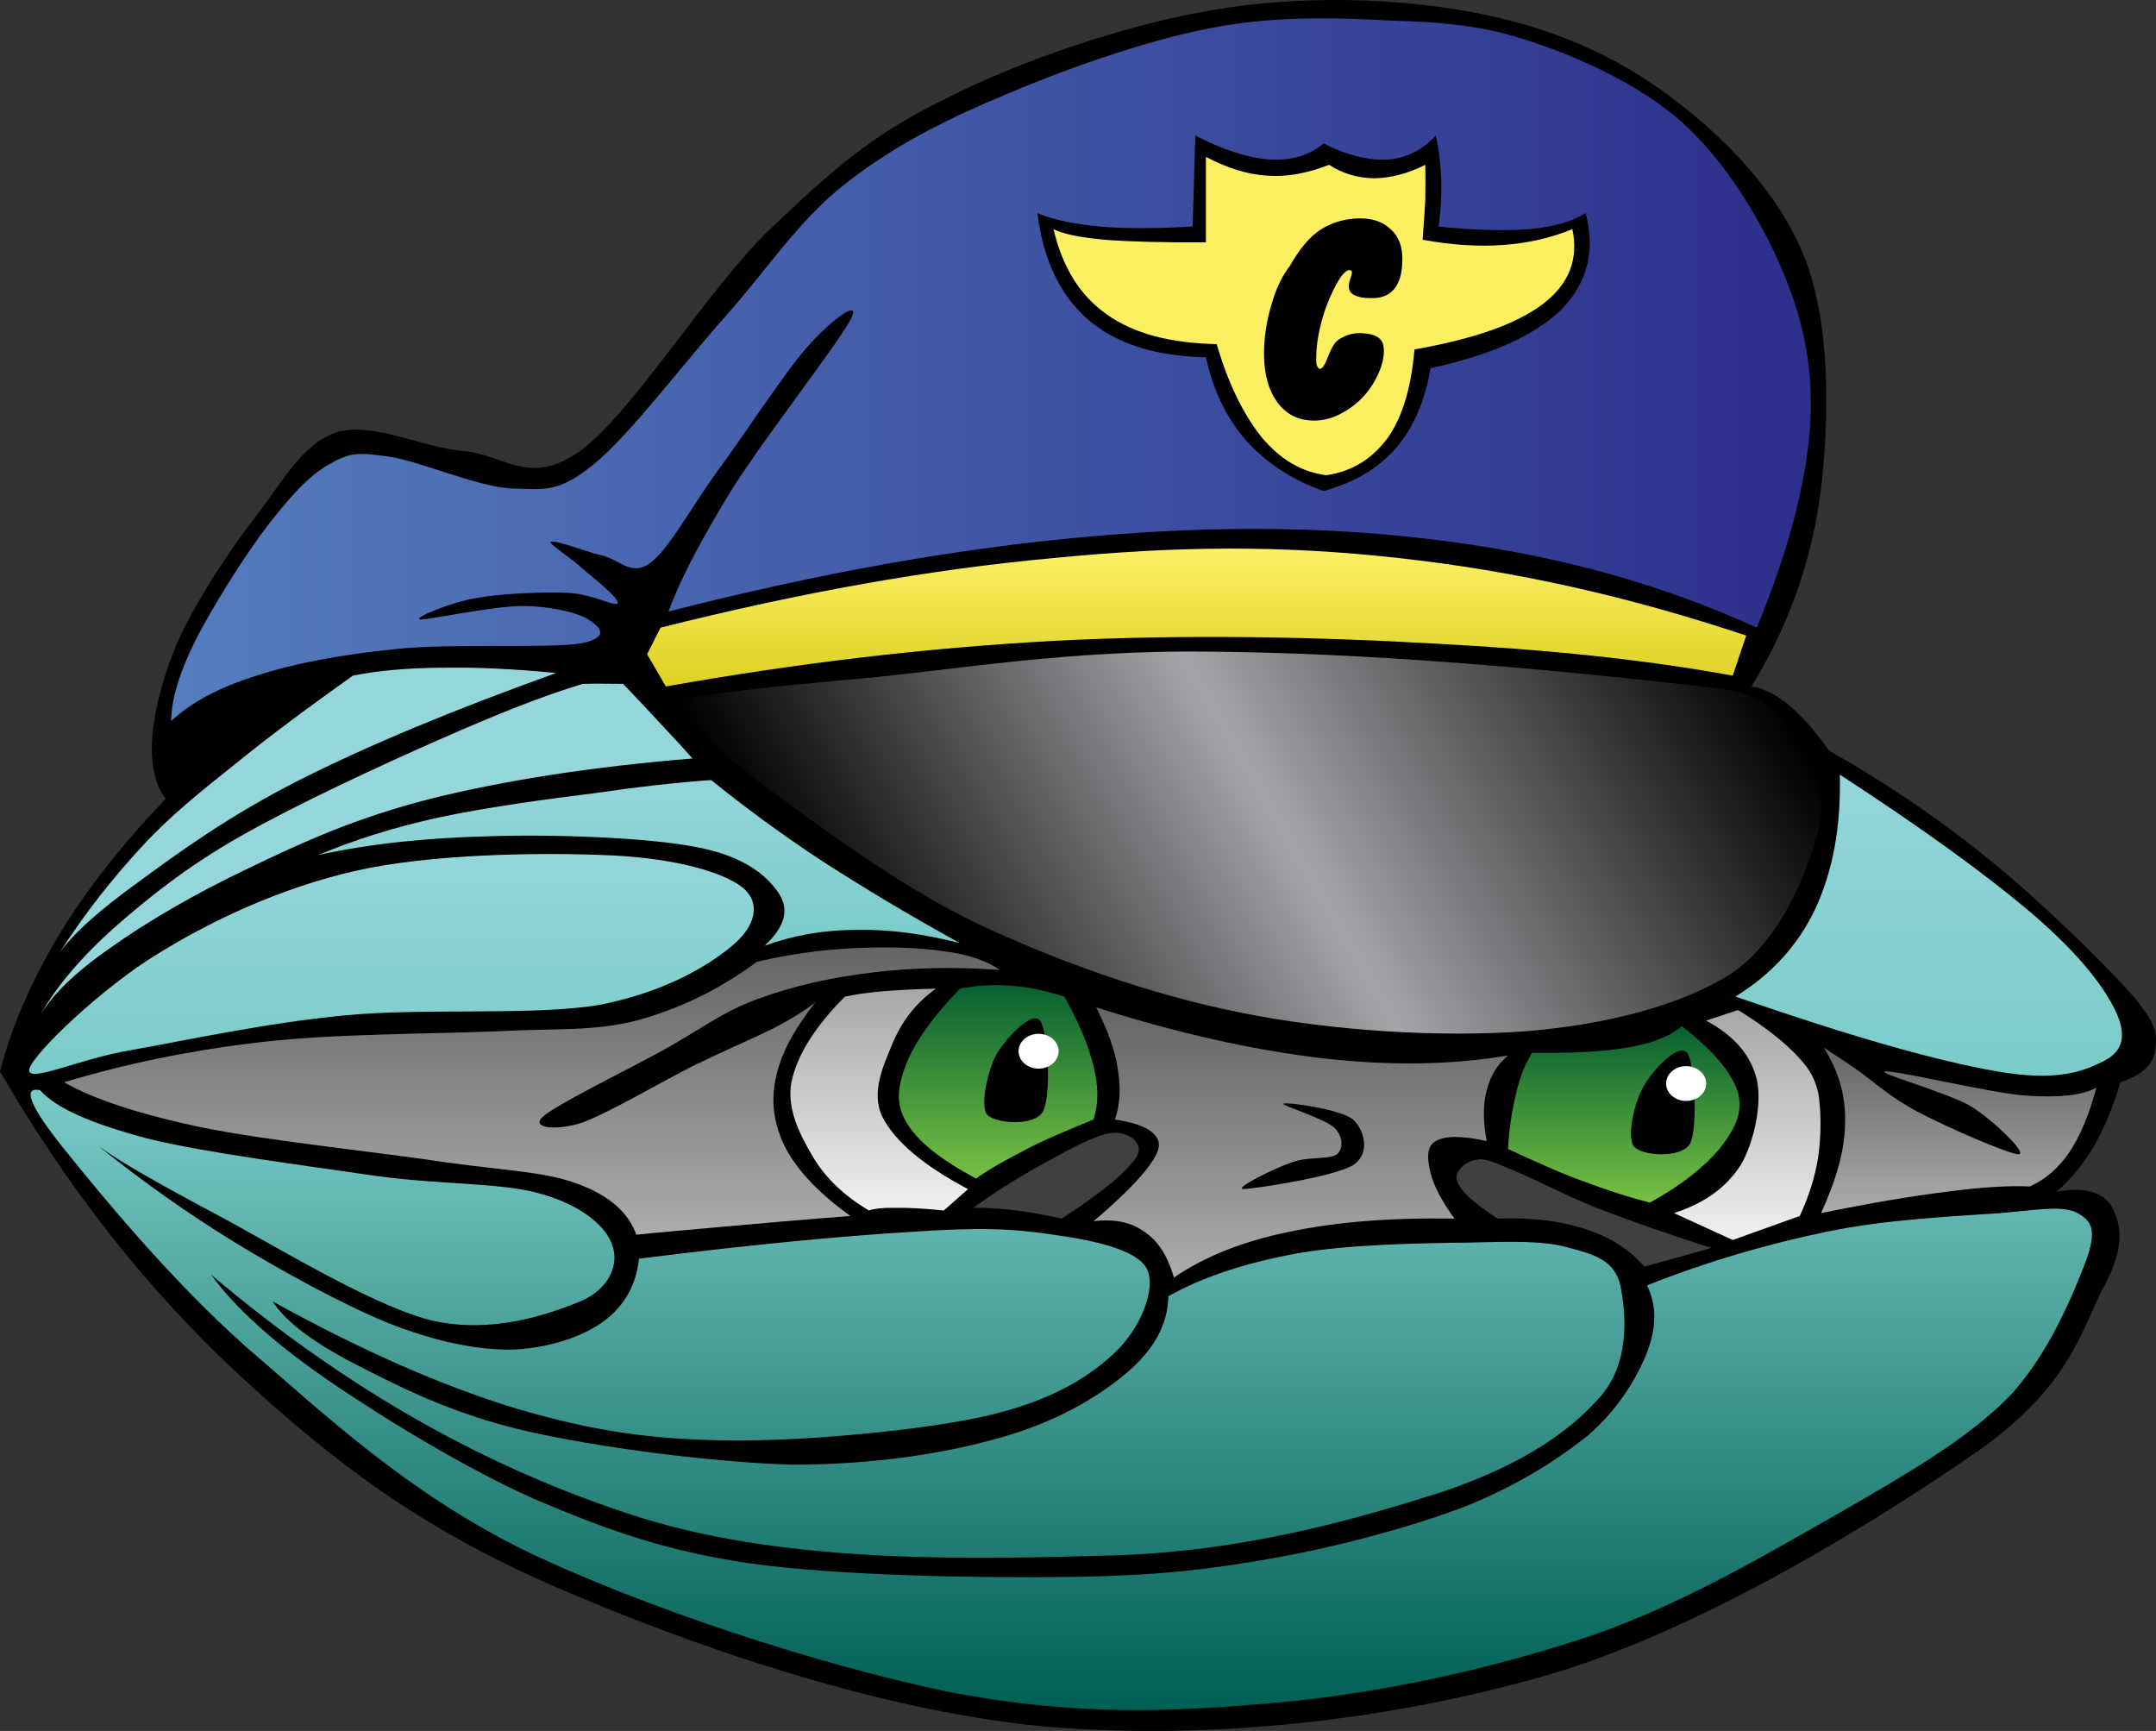
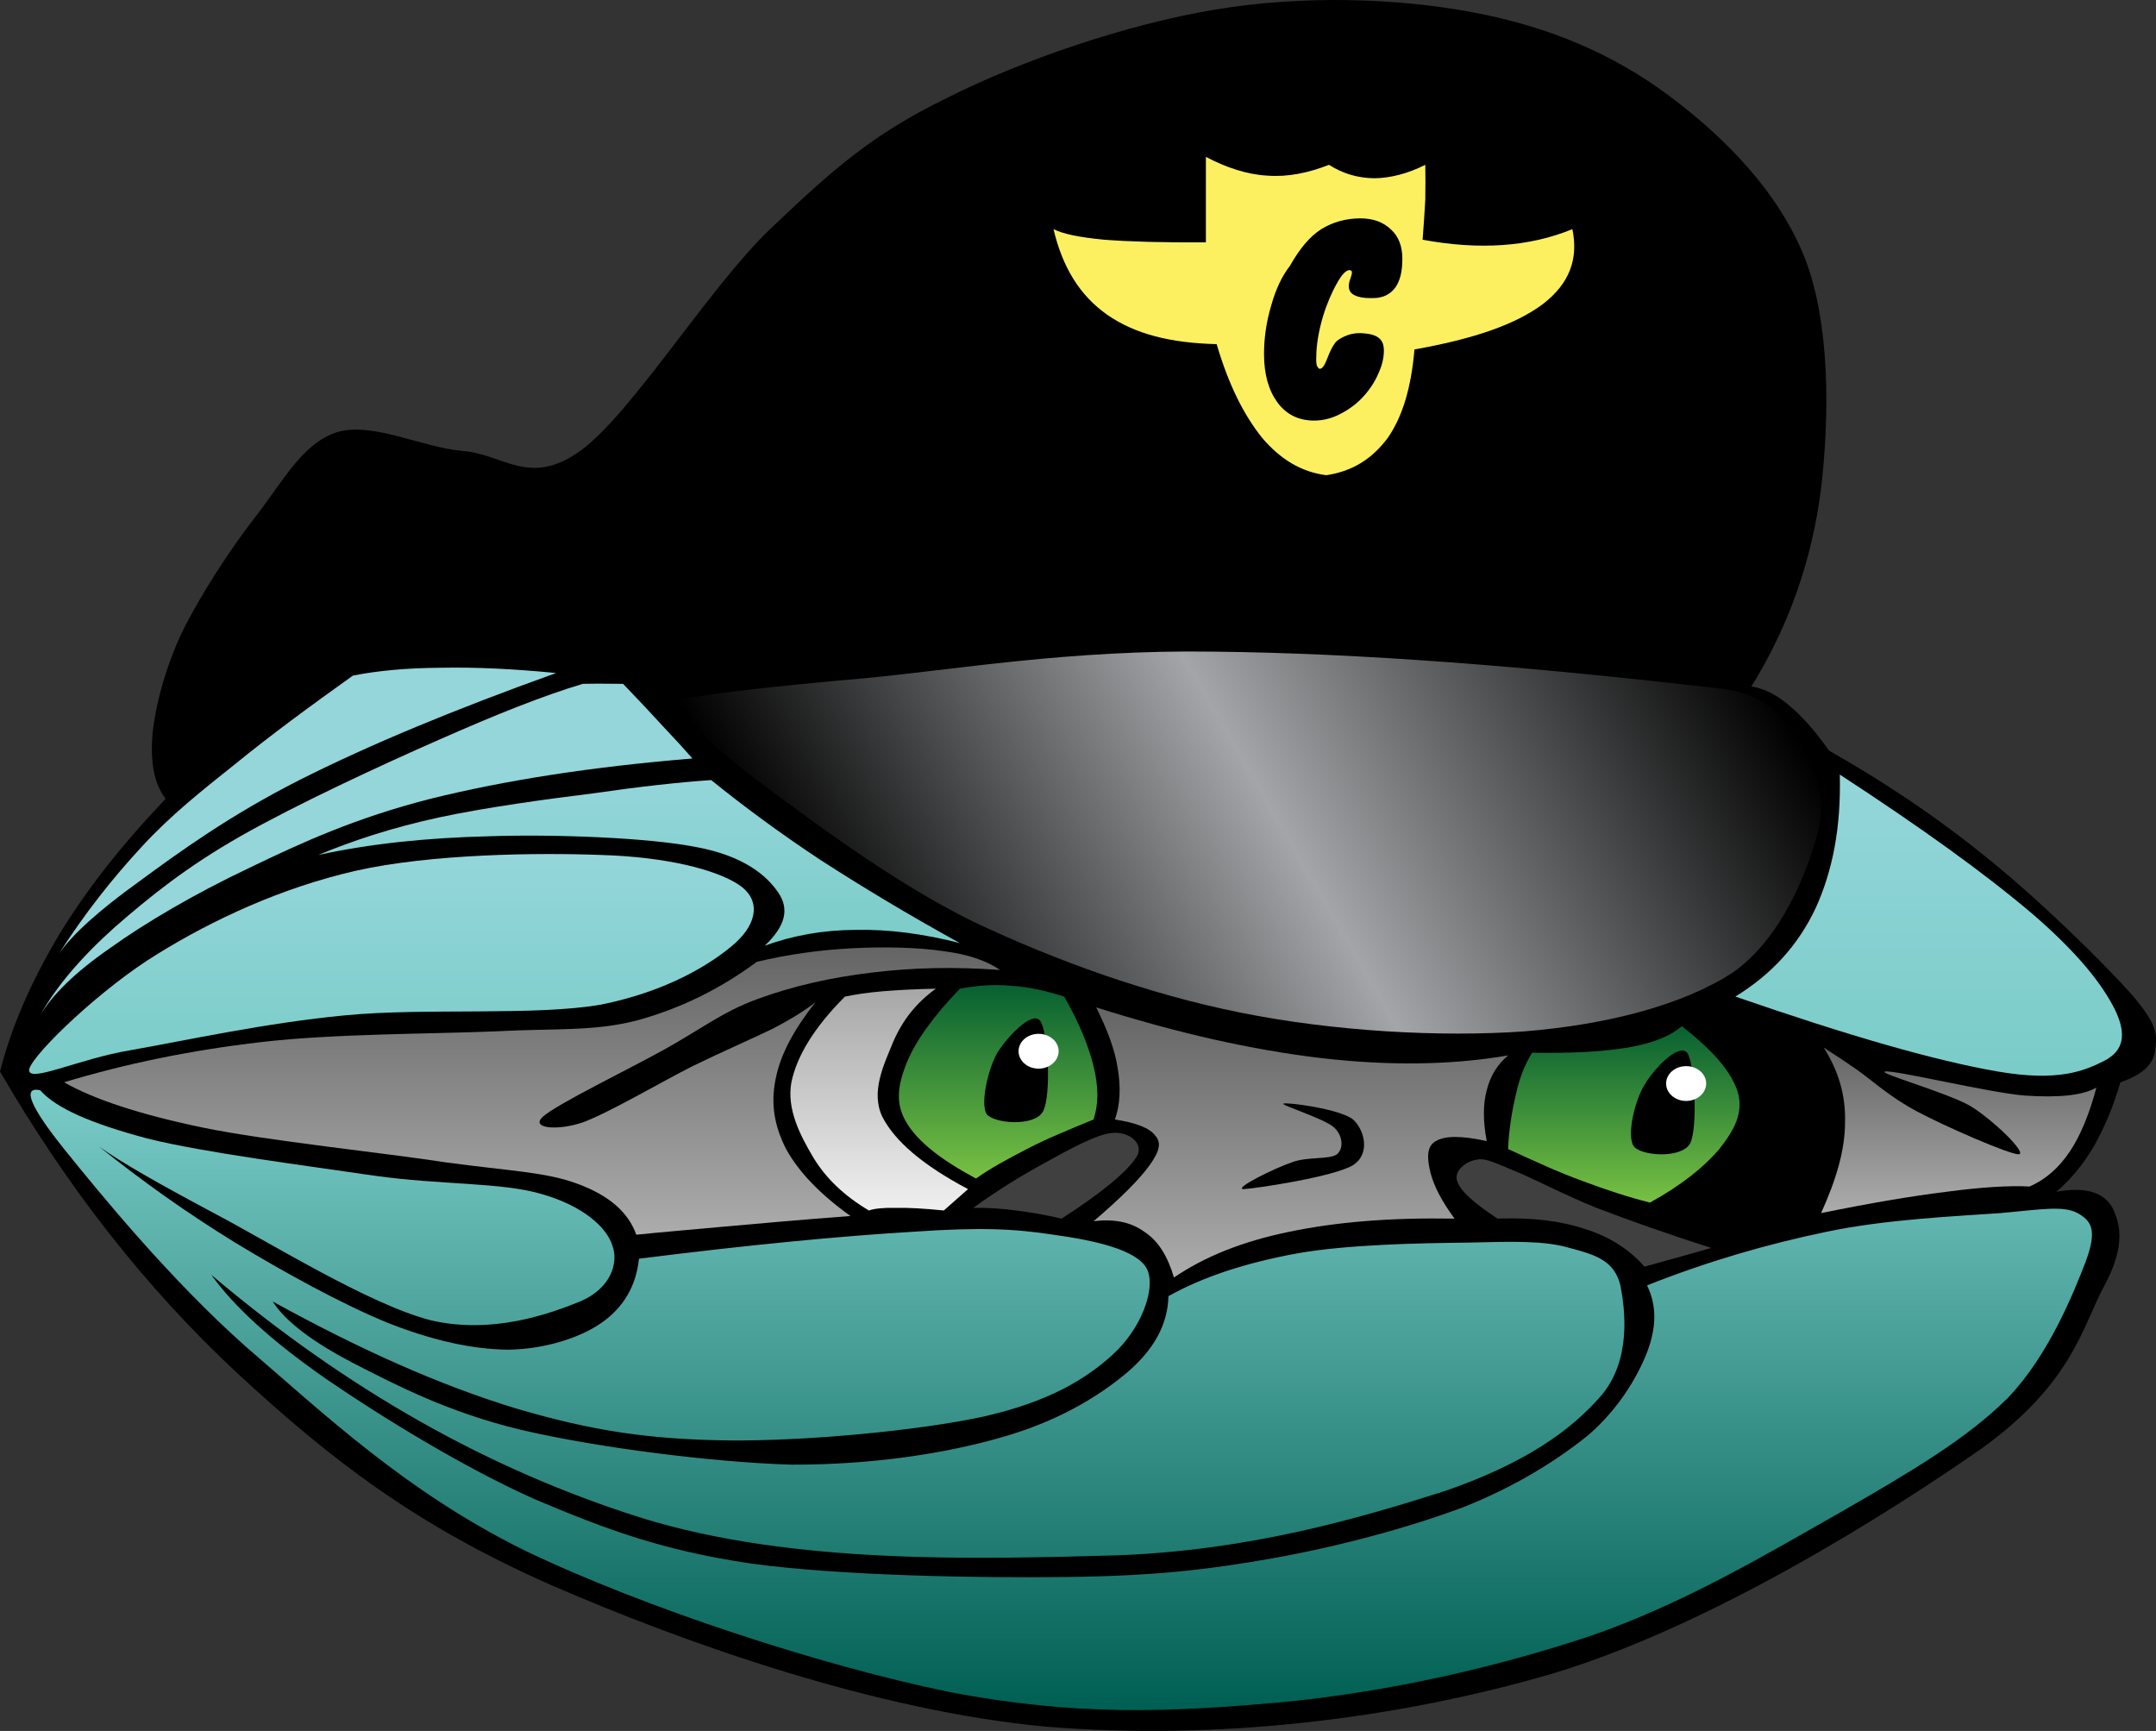
<svg xmlns="http://www.w3.org/2000/svg" version="1.0" viewBox="0 0 352.39 282.89" xml:space="preserve">
  <rect x="0" y="0" width="352.39" height="282.89" fill="#333333" stroke="none" />
  <path d="m27.072 130.55c-1.944-2.56-2.484-6.01-2.16-10.51 0.468-4.58 2.016-10.66 4.788-16.6 2.952-6.049 7.956-13.753 12.24-19.225 4.32-5.58 7.524-11.772 13.104-13.572 5.832-1.764 13.788 2.448 20.556 3.06 6.696 0.468 10.836 5.976 19.224 0 8.456-6.12 21.026-26.676 31.036-36.252 10.18-9.684 16.66-15.48 28.87-21.42 12.27-6.192 29.3-12.024 43.7-14.436 14.44-2.412 29.81-1.944 42.37 0.432 12.42 2.34 22.79 6.768 31.94 13.572 9.14 6.804 17.96 15.732 22.28 26.64 4.14 10.764 4 25.74 2.63 37.584-1.48 11.7-5.22 22.357-11.38 32.367 1.91 0.29 4 1.26 6.12 3.06 2.05 1.69 4.29 4.21 6.55 7.41 9 5.12 17.5 10.77 25.78 17.5 8.35 6.66 18.86 16.96 23.62 22.28 4.53 5.26 4.17 6.7 3.92 9.18-0.29 2.45-2.23 4.07-5.69 5.26-1.19 4.07-2.59 7.38-4.35 10.48-1.73 2.95-3.82 5.47-6.12 7.41 4.86-0.86 7.77 0.11 9.18 2.63 1.22 2.52 2.23 6.05-1.3 12.67-3.64 6.66-5.11 15.88-20.12 26.68-15.34 10.69-44.21 28.94-69.95 36.72-25.85 7.59-55.33 11.01-83.02 8.71-27.54-2.56-58.57-13.46-80.854-23.15-22.104-9.75-35.964-20.48-51.156-34.52-15.156-14.11-27.792-30.35-38.88-49.39 1.944-7.57 5.148-14.76 9.612-22.29 4.608-7.56 10.296-14.76 17.46-22.28z" fill-rule="evenodd" />
  <linearGradient id="n" x1="27.972" x2="295.98" y1="60.42" y2="60.42" gradientUnits="userSpaceOnUse">
    <stop stop-color="#547dbf" offset="0" />
    <stop stop-color="#2d2f8b" offset="1" />
  </linearGradient>
-   <path d="m27.972 117.84c0.036-3.46 1.296-7.78 3.924-13.1 2.772-5.441 8.1-13.973 11.808-18.797 3.744-4.824 6.768-8.172 10.044-10.044 3.384-1.908 4.644-2.016 9.612-1.296 5.004 0.648 14.58 4.932 20.124 5.22 5.616 0.18 7.812 0.72 13.536-3.924 5.9-4.788 14.62-16.416 21.42-24.048 6.88-7.704 11.81-15.444 19.22-21.42 7.46-5.94 15.45-10.224 25.35-14.4 10.11-4.392 23.79-9.288 34.52-11.376 10.77-2.124 20.77-1.764 29.74-1.296 8.78 0.288 15.15 0.756 23.15 3.492 8.02 2.664 17.53 6.984 24.48 13.104 6.87 6.192 12.49 15.228 16.16 23.616 3.53 8.208 5.36 15.876 4.82 25.776-0.68 9.864-3.6 20.844-8.75 33.233-15.22-6.953-31.46-11.525-49.82-14.009-18.54-2.52-37.76-2.808-59.44-0.864-21.49 1.908-43.99 5.94-68.61 12.24 2.05-5.58 5.54-12.096 10.47-20.124 5.15-8.136 17.18-23.616 19.26-27.54 2.02-3.852-3.24 0.108-7.02 4.392-3.74 4.212-10.36 14.472-14.86 20.52-4.25 5.904-7.74 12.528-10.91 14.868-3.03 2.232-5.19-0.792-7.886-1.296-2.736-0.648-7.668-2.628-8.28-2.196-0.396 0.324 3.384 2.628 5.22 4.392 1.908 1.656 6.116 4.932 5.686 5.652-0.43 0.576-4.354-1.62-8.278-1.728-3.852-0.18-10.8 0.108-14.868 0.864-3.996 0.648-10.296 3.239-9.18 3.489 1.332 0.11 11.952-2.193 16.596-2.193 4.644-0.036 9.36 1.113 10.944 2.193 1.8 1.08 3.816 2.99-1.332 3.93-5.364 0.83-21.096-0.07-30.132 0.9-8.856 0.9-16.488 2.3-22.752 4.35-6.154 1.91-10.762 4.43-13.966 7.42z" fill="url(#n)" fill-rule="evenodd" />
  <path d="m169.56 34.823c2.52 1.08 5.83 1.764 10.08 2.196 4.32 0.36 9.29 0.36 15.3 0l0.43-14.868c4.68 2.412 8.68 3.672 12.24 3.924 3.53 0.18 6.34-0.648 8.71-2.628 3.96 1.98 7.42 2.808 10.52 2.628 3.09-0.252 5.58-1.512 7.84-3.924 0.54 2.52 0.8 4.86 0.9 7.416 0.04 2.448-0.07 4.932-0.46 7.452 5.97 0.612 10.8 0.756 14.86 0.432 4.07-0.396 6.95-1.224 9.18-2.628 1.66 6.3 0.22 11.448-3.92 15.732-4.36 4.212-11.27 7.416-21.42 9.612-0.94 5.364-2.74 9.684-5.69 13.104-2.98 3.384-6.87 5.616-11.81 6.984-5.25-1.872-9.43-4.68-12.67-8.28-3.24-3.744-5.33-8.136-6.55-13.572-8.28-0.216-14.51-2.16-19.22-6.12-4.58-3.996-7.35-9.72-8.32-17.46z" fill-rule="evenodd" />
  <path d="m172.19 37.451c1.51 0.756 4.1 1.332 8.31 1.728 4.22 0.324 9.62 0.468 16.6 0.432v-13.968c3.38 1.764 6.73 2.88 10.04 3.06 3.35 0.252 6.66-0.432 10.08-1.764 2.34 1.476 4.72 2.16 7.42 2.196 2.59-0.036 5.36-0.72 8.32-2.196 0.03 1.728 0.03 3.672 0 5.688-0.11 2.016-0.26 4.248-0.44 6.552 4.68 0.864 9 1.152 13.11 0.864 4.1-0.288 7.85-1.152 11.37-2.592 1.01 4.86-0.46 8.892-4.82 12.24-4.43 3.312-11.2 5.688-20.99 7.416-0.54 6.264-1.94 10.944-4.35 14.436-2.52 3.384-5.69 5.472-10.05 6.12-4.07-0.504-7.52-2.592-10.51-6.12-2.95-3.672-5.47-8.64-7.42-15.3-7.56-0.18-13.39-1.656-17.92-4.824-4.5-3.168-7.28-7.776-8.75-13.968z" fill="#fcf061" fill-rule="evenodd" />
  <path d="m222.34 54.443h0.14c1.3 0.072 2.23 0.288 2.84 0.756 0.62 0.468 0.87 1.152 0.87 2.088 0 1.116-0.25 2.304-0.83 3.6-0.54 1.296-1.3 2.52-2.27 3.636-1.11 1.296-2.45 2.304-3.89 3.06-1.47 0.792-2.95 1.152-4.42 1.152-2.56 0-4.54-1.008-5.98-2.952-1.44-1.98-2.2-4.572-2.2-7.92 0-2.556 0.36-5.184 1.16-7.884 0.75-2.7 1.76-4.824 3.06-6.516 1.62-2.844 3.27-4.824 5.14-6.012 1.88-1.152 4-1.764 6.38-1.764 2.08 0 3.77 0.612 5.03 1.836 1.26 1.152 1.84 2.772 1.84 4.788 0 2.052-0.36 3.564-1.15 4.68-0.79 1.08-1.94 1.692-3.53 1.728h-0.61c-1.04 0-1.87-0.144-2.52-0.468s-0.94-0.792-0.94-1.476c0-0.324 0.07-0.756 0.25-1.224 0.19-0.504 0.26-0.828 0.26-0.972s-0.04-0.216-0.07-0.324c-0.11-0.036-0.19-0.108-0.36-0.108-0.29 0-0.69 0.252-1.08 0.72-0.4 0.468-0.9 1.296-1.52 2.52-0.86 1.764-1.58 3.672-2.08 5.724-0.51 2.052-0.73 3.888-0.73 5.58 0 0.54 0.04 0.972 0.19 1.224 0.14 0.216 0.25 0.36 0.39 0.36 0.43 0 0.79-0.576 1.23-1.692 0.43-1.116 0.82-1.944 1.22-2.448 0.25-0.432 0.83-0.792 1.58-1.152 0.8-0.36 1.59-0.54 2.45-0.54h0.15z" fill-rule="evenodd" />
  <linearGradient id="m" x1="195.59" x2="195.59" y1="112.19" y2="89.66" gradientUnits="userSpaceOnUse">
    <stop stop-color="#ded021" offset="0" />
    <stop stop-color="#fcf065" offset="1" />
  </linearGradient>
-   <path d="m107.96 102.58-2.19 4.35 3.06 5.26c21.56-3.82 42.26-6.3 63.36-7.45 21.24-1.12 43.23-0.65 62.06 0.43 18.69 0.97 34.63 2.63 48.96 5.25l2.2-6.55c-19.23-6.407-37.8-10.583-56.85-12.671-19.08-2.124-36.03-1.98-56.37 0-20.31 1.872-41.29 5.616-64.23 11.381z" fill="url(#m)" fill-rule="evenodd" />
  <linearGradient id="l" x1="141.96" x2="276.66" y1="168.51" y2="90.743" gradientUnits="userSpaceOnUse">
    <stop offset="0" />
    <stop stop-color="#a3a5a8" offset=".483" />
    <stop offset="1" />
  </linearGradient>
  <path d="m110.99 114.35c0.54 2.73 4.64 7.02 12.71 13.14 8.2 6.08 22.14 16.66 35.38 23.14 13.36 6.34 28.62 11.85 43.71 14.87 15.15 3.06 32.69 4.03 46.33 3.06 13.5-1.08 25.88-4.28 34.09-9.61 7.99-5.58 12.28-16.59 13.97-23.18 1.66-6.77-1.4-12.21-3.92-16.17-2.56-3.85-6.34-6.22-11.34-6.98-32.44-3.78-59.8-5.87-83.49-6.12-23.61-0.36-42.48 2.99-57.27 4.36-14.69 1.29-24.52 2.41-30.17 3.49z" fill="url(#l)" fill-rule="evenodd" />
  <path d="m9.612 155.89c4.248-6.62 8.712-12.27 13.536-17.49 4.788-5.19 9.612-9 15.3-13.54 5.796-4.72 12.204-9.43 19.224-14.44 4.068-0.82 8.928-1.26 14.436-1.29 5.652-0.11 11.736 0.18 18.792 0.86-16.74 6.01-30.456 11.7-41.976 17.5-11.412 5.79-19.548 11.7-26.208 16.59-6.552 4.72-10.872 8.61-13.104 11.81z" fill="#94d6da" fill-rule="evenodd" />
  <path d="m95.256 111.76c-1.044-0.04-1.044-0.04 0 0 1.152-0.04 3.348-0.04 6.584 0 2.49 2.59 4.72 4.96 6.56 6.98 1.94 2.05 3.49 3.74 4.78 5.22-16.592 1.37-30.596 3.56-42.836 6.59-12.096 3.09-20.844 7.05-29.7 11.34-8.748 4.14-16.92 8.93-22.716 13.1-5.76 4-9.36 7.6-11.376 10.94 2.736-4.82 6.769-9.54 12.24-14.43 5.616-4.9 11.664-9.8 20.52-14.84 9.036-5.14 22.932-11.59 32.364-15.73 9.432-4.17 17.1-7.23 23.58-9.17z" fill="#94d6da" fill-rule="evenodd" />
  <linearGradient id="k" x1="104.45" x2="104.45" y1="154.56" y2="127.49" gradientUnits="userSpaceOnUse">
    <stop stop-color="#7accc8" offset="0" />
    <stop stop-color="#94d6da" offset="1" />
  </linearGradient>
  <path d="m52.02 139.73c5.724-2.38 12.096-4.47 19.656-6.12 7.704-1.66 17.82-3.03 25.344-3.96 7.45-1.08 13.86-1.8 19.22-2.16 5.3 4.28 11.13 8.6 17.93 13.1 6.88 4.43 14.26 8.89 22.72 13.54-6.09-1.55-11.67-2.27-17.03-2.16-5.36 0.03-10.22 0.9-14.87 2.59 3.39-3.2 4.07-5.98 2.2-8.71-1.87-2.74-5.62-6.01-13.57-7.45-7.89-1.52-23.26-2.09-33.628-1.73-10.332 0.25-19.476 1.22-27.972 3.06z" fill="url(#k)" fill-rule="evenodd" />
  <linearGradient id="j" x1="63.985" x2="63.985" y1="175.51" y2="139.58" gradientUnits="userSpaceOnUse">
    <stop stop-color="#7accc8" offset="0" />
    <stop stop-color="#94d6da" offset="1" />
  </linearGradient>
  <path d="m4.788 174.68c0.864-2.73 12.024-13.35 20.988-18.79 9-5.58 20.232-10.8 32.328-13.57 12.276-2.77 29.7-2.99 40.212-2.59 10.584 0.32 18.574 2.37 22.324 4.79 3.7 2.37 3.27 6.22-0.47 9.61-3.82 3.38-11.05 7.85-21.854 10.04-10.764 1.91-28.908 0.5-41.94 1.77-12.888 1.22-26.208 4.14-34.956 5.68-8.712 1.44-17.172 5.66-16.632 3.06z" fill="url(#j)" fill-rule="evenodd" />
  <linearGradient id="i" x1="173.47" x2="173.47" y1="279.49" y2="178.1" gradientUnits="userSpaceOnUse">
    <stop stop-color="#005f53" offset="0" />
    <stop stop-color="#7accc8" offset="1" />
  </linearGradient>
  <path d="m6.552 178.17c2.664 2.99 8.352 5.44 17.496 7.89 9.36 2.34 26.172 4.46 37.116 6.08 10.872 1.55 21.024 1.05 27.54 3.06 6.516 1.88 10.404 5.3 11.376 8.32 1.08 2.88-0.252 7.06-5.256 9.18-5.004 2.02-14.364 5.44-24.48 3.06-10.116-2.63-26.172-12.67-35.388-17.5-9.108-4.86-15.192-8.31-18.792-10.9 7.128 5.72 14.328 10.83 22.284 15.73 8.064 4.89 17.388 10.01 24.912 13.1 7.488 2.95 13.896 4.32 19.656 4.39 5.94-0.07 11.736-1.9 15.3-4.39 3.564-2.48 5.654-5.98 6.124-10.48 18.61-2.34 33.15-3.7 44.6-4.39 11.34-0.79 16.74-0.5 23.15 0.47 6.48 0.9 13.71 2.41 15.3 5.65 1.51 3.24-1.08 9.9-5.69 14.01-4.36 3.96-10.37 7.63-20.95 10.04-10.51 2.3-29.09 4.07-41.98 3.92-12.74-0.18-22.029-1.54-34.521-5.22-12.492-3.81-25.524-9.64-39.78-17.49 2.016 3.17 6.336 6.51 13.104 10.04 6.876 3.53 15.588 8.1 27.54 10.95 12.096 2.84 31.067 5.29 44.137 5.68 13.1 0.04 25.02-1.8 34.09-4.39 9.25-2.59 15.88-6.59 20.56-10.48 4.68-3.92 6.87-8.1 6.98-12.67 5.87-3.27 12.82-5.47 20.99-6.98 8.28-1.48 20.34-1.69 27.97-1.77 7.34-0.18 12.46-0.35 16.6 0.87 4.21 1.11 7.31 2.05 8.31 6.12 0.79 4.07 1.77 12.13-3.06 17.93-4.93 5.72-12.45 11.16-25.77 15.73-13.47 4.28-31.72 9.72-53.79 10.47-22.03 0.58-52.49 1.59-77.36-6.12-24.769-7.81-47.845-20.73-70.345-39.74 3.816 5.29 9.9 10.84 18.792 17.03 8.964 6.15 22.464 14.47 34.092 19.65 11.664 4.94 20.911 8.39 35.391 10.52 14.79 2.01 37.22 2.37 51.58 2.19 14.33-0.18 22.83-1.15 33.66-3.06 10.88-1.94 22.29-5.04 31.04-8.31 8.64-3.42 15.33-7.64 20.52-11.81 4.97-4.32 7.99-9.43 9.61-13.54 1.58-4.21 1.58-7.63 0-10.94 10.01-3.96 19.58-6.73 29.3-8.75 9.65-2.05 21.39-2.56 28.41-3.06 6.84-0.61 10.22-1.26 12.67 0 2.3 1.3 3.2 2.81 1.33 7.88-1.94 5.04-6.05 15.34-12.71 22.29-6.77 6.77-16.12 12.24-27.5 18.79-11.52 6.52-25.31 14.8-40.68 20.12-15.55 5.19-33.52 9.29-51.12 10.91-17.64 1.55-33.01 2.27-53.75-1.73-20.77-4.24-50-13.78-69.515-23.18-19.296-9.54-32.688-22.28-45.432-33.23-12.528-11.12-24.012-25.23-29.736-32.33-5.617-7.01-6.877-10.22-3.925-9.61z" fill="url(#i)" fill-rule="evenodd" />
  <linearGradient id="h" x1="86.958" x2="86.958" y1="201.79" y2="154.84" gradientUnits="userSpaceOnUse">
    <stop stop-color="#acacac" offset="0" />
    <stop stop-color="#656565" offset="1" />
  </linearGradient>
  <path d="m10.476 176.88c10.008-3.02 20.52-5.22 32.364-6.59 11.952-1.37 27.684-1.3 38.016-1.73 10.26-0.54 15.984 0.04 23.144-1.76 7.17-1.95 13.68-5.15 19.7-9.61 5.18-1.23 10.15-1.91 15.3-2.2 5.25-0.29 11.12-0.18 15.26 0.47 4.1 0.5 7.16 1.65 9.18 3.06-7.38-0.54-14.22-0.4-20.95 0.43-6.66 0.79-12.93 2.2-18.79 4.36-5.69 2.09-9.36 5.04-15.3 8.31-5.84 3.24-17.392 8.82-19.696 10.91-2.052 1.91 2.448 2.3 6.552 0.9 4.104-1.48 12.854-6.62 17.924-9.18 5.26-2.56 9.72-4.47 13.11-6.12 3.38-1.77 5.72-3.28 7.02-4.39-3.53 4.53-5.76 8.53-6.55 12.67-0.8 3.99-0.22 7.56 1.72 11.37 2.06 3.75 5.51 7.35 10.52 10.95-7.96 0.61-14.62 1.19-20.56 1.73-5.87 0.54-10.58 0.93-14.44 1.33-1.29-3.6-4.316-6.37-9.608-8.32-5.184-1.94-11.124-2.09-21.42-3.49-10.224-1.58-29.268-3.53-39.78-5.69-10.404-2.16-17.928-4.67-22.716-7.41z" fill="url(#h)" fill-rule="evenodd" />
  <linearGradient id="g" x1="143.7" x2="143.7" y1="197.83" y2="161.58" gradientUnits="userSpaceOnUse">
    <stop stop-color="#f0f0f0" offset="0" />
    <stop stop-color="#a7a7a7" offset="1" />
  </linearGradient>
  <path d="m138.1 162.88c-4.94 4.93-7.85 9.64-8.75 14-0.79 4.36 1.4 8.6 3.53 12.2 2.08 3.5 5.18 6.41 9.14 8.75 0.9-0.32 2.41-0.47 4.39-0.43 2.05-0.04 4.72 0.11 7.85 0.43l3.96-3.49c-7.34-3.89-11.92-7.78-14-11.81-1.98-4.14 0.32-8.67 1.76-12.24 1.55-3.56 3.74-6.37 6.98-8.71-3.31 0.07-6.22 0.22-8.74 0.43-2.52 0.22-4.43 0.51-6.12 0.87z" fill="url(#g)" fill-rule="evenodd" />
  <linearGradient id="f" x1="163.14" x2="163.14" y1="192.61" y2="160.99" gradientUnits="userSpaceOnUse">
    <stop stop-color="#78c143" offset="0" />
    <stop stop-color="#076031" offset="1" />
  </linearGradient>
  <path d="m156.89 161.58c2.73-0.5 5.51-0.76 8.31-0.47 2.88 0.15 5.8 0.83 8.75 1.77 2.41 4.24 3.96 7.99 4.79 11.37 0.83 3.39 0.83 6.16 0 8.71-4.03 1.66-7.67 3.14-10.91 4.83-3.17 1.65-5.94 3.13-8.31 4.82-5.73-3.09-9.47-5.98-11.38-9.18-1.87-3.17-1.37-6.05 0-9.61 1.48-3.67 4.39-7.7 8.75-12.24z" fill="url(#f)" fill-rule="evenodd" />
  <path d="m163.01 172.05c-1.48 2.56-2.85 8.36-1.73 10.05 1.3 1.55 7.78 2.05 9.18-0.43 1.44-2.6 0.83-13.29-0.47-14.87-1.33-1.62-5.33 2.63-6.98 5.25z" fill-rule="evenodd" />
  <path d="m169.75 168.96c1.81 0 3.28 1.27 3.28 2.84s-1.47 2.85-3.28 2.85-3.27-1.28-3.27-2.85 1.46-2.84 3.27-2.84" fill="#fff" fill-rule="evenodd" />
  <path d="m159.08 197.4c4.11-2.99 8-5.33 11.81-7.42 3.93-2.16 8.39-4.64 10.91-4.82 2.52-0.29 5.36 1.62 3.96 3.92-1.48 2.31-5.33 5.62-12.24 10.08-2.63-0.61-4.93-1-7.45-1.33-2.38-0.32-4.75-0.47-6.99-0.43z" fill="#404040" fill-rule="evenodd" />
  <linearGradient id="e" x1="212.62" x2="212.62" y1="208.77" y2="164.64" gradientUnits="userSpaceOnUse">
    <stop stop-color="#acacac" offset="0" />
    <stop stop-color="#656565" offset="1" />
  </linearGradient>
  <path d="m179.17 164.64c1.84 3.71 3.06 6.88 3.53 10.04 0.5 3.03 0.4 5.84-0.47 8.28 3.46 0.54 5.65 1.37 6.59 2.63 1.01 1.15 0.76 2.48-0.9 4.82-1.73 2.38-4.64 5.3-9.18 9.18 3.38-0.43 6.16 0.15 8.31 1.73 2.27 1.48 3.79 3.96 4.83 7.46 5-3.39 11.09-5.87 18.79-7.46 7.78-1.62 16.52-2.34 27.07-2.16-2.12-2.88-3.38-5.36-3.92-7.45-0.54-2.19-0.76-4.35 0.86-5.22 1.51-0.9 4.28-0.9 8.32 0-0.62-3.24-0.62-6.01 0-8.31 0.61-2.42 1.73-4.18 3.49-5.69-9.29 1.58-19.3 1.73-30.6 0.43-11.41-1.37-23.25-4.03-36.72-8.28z" fill="url(#e)" fill-rule="evenodd" />
  <linearGradient id="d" x1="315.24" x2="315.24" y1="175.81" y2="126.59" gradientUnits="userSpaceOnUse">
    <stop stop-color="#7accc8" offset="0" />
    <stop stop-color="#94d6da" offset="1" />
  </linearGradient>
  <path d="m300.71 126.59c13.53 8.82 23.83 16.27 31.46 22.75 7.53 6.48 11.49 11.59 13.54 15.73 1.87 3.92 1.47 6.59-1.73 8.28-3.28 1.65-7.49 3.49-17.5 1.76-10.18-1.76-24.19-5.79-42.84-12.24 5.91-3.63 10.23-8.35 13.11-14.43 2.81-6.16 4.17-13.25 3.96-21.85z" fill="url(#d)" fill-rule="evenodd" />
  <linearGradient id="c" x1="265.41" x2="265.41" y1="196.53" y2="167.7" gradientUnits="userSpaceOnUse">
    <stop stop-color="#78c143" offset="0" />
    <stop stop-color="#076031" offset="1" />
  </linearGradient>
  <path d="m274.9 167.7c-1.88 1.62-4.61 2.74-8.75 3.49-4.14 0.69-9.25 0.97-15.73 0.86-1.12 1.81-1.98 3.86-2.6 6.56-0.61 2.59-1.18 5.65-1.33 9.18 4.39 2.01 8.25 3.81 12.24 5.25 3.96 1.48 7.38 2.6 10.95 3.5 5.22-2.88 8.82-5.8 11.34-8.75 2.44-3.1 3.92-5.83 3.06-9.18-1.05-3.46-4.11-6.91-9.18-10.91z" fill="url(#c)" fill-rule="evenodd" />
-   <path d="m268.78 177.31c-1.59 2.56-2.96 8.35-1.73 10.05 1.19 1.54 7.67 2.05 9.18-0.44 1.33-2.59 0.75-13.28-0.47-14.87-1.44-1.61-5.44 2.63-6.98 5.26z" fill-rule="evenodd" />
+   <path d="m268.78 177.31c-1.59 2.56-2.96 8.35-1.73 10.05 1.19 1.54 7.67 2.05 9.18-0.44 1.33-2.59 0.75-13.28-0.47-14.87-1.44-1.61-5.44 2.63-6.98 5.26" fill-rule="evenodd" />
  <path d="m275.59 174.24c1.81 0 3.28 1.27 3.28 2.84s-1.47 2.85-3.28 2.85-3.27-1.28-3.27-2.85 1.46-2.84 3.27-2.84" fill="#fff" fill-rule="evenodd" />
  <path d="m279.72 203.95c-7.16-2.27-13.43-4.5-18.79-6.55-5.51-2.23-10.26-4.79-13.57-6.12-3.35-1.37-4.65-2.09-6.12-1.73-1.59 0.22-3.68 1.84-3.06 3.49 0.54 1.66 2.73 3.57 6.58 6.12 5.58-0.21 10.34 0.36 14.4 1.73 4 1.26 7.2 3.35 9.62 6.12 3.63-1.01 7.27-2.01 10.94-3.06z" fill="#404040" fill-rule="evenodd" />
  <path d="m209.77 180.37c0.58-0.29 9.36 0.9 11.38 2.59 1.8 1.59 2.95 5.55 0 7.46-3.21 1.94-16.13 3.85-17.93 3.92-1.62-0.11 5.18-3.46 7.88-4.36 2.52-1 6.16-0.43 7.42-1.33 1.12-0.97 0.97-3.02-0.43-4.35-1.55-1.48-8.86-3.71-8.32-3.93z" fill-rule="evenodd" />
  <linearGradient id="b" x1="285.58" x2="285.58" y1="202.65" y2="165.07" gradientUnits="userSpaceOnUse">
    <stop stop-color="#f0f0f0" offset="0" />
    <stop stop-color="#a7a7a7" offset="1" />
  </linearGradient>
-   <path d="m278.86 166.8 5.22-1.73c3.88 2.38 6.94 4.75 9.18 6.98 2.16 2.23 3.24 3.64 3.92 6.56 0.5 2.88 0.5 7.02 0 10.47-0.54 3.35-1.55 6.52-3.02 9.65l-10.95 3.92-9.61-4.39c5.08-1.65 8.53-4.18 10.91-7.85 2.19-3.71 3.53-10.04 2.63-14-1.01-4.03-3.64-7.09-8.28-9.61z" fill="url(#b)" fill-rule="evenodd" />
  <linearGradient id="a" x1="320.15" x2="320.15" y1="198.26" y2="171.19" gradientUnits="userSpaceOnUse">
    <stop stop-color="#acacac" offset="0" />
    <stop stop-color="#656565" offset="1" />
  </linearGradient>
  <path d="m298.08 171.19c2.34 3.75 3.6 7.6 3.49 12.24-0.03 4.61-1.44 9.32-3.92 14.83 8.06-1.65 14.72-2.77 20.52-3.49 5.65-0.75 10.22-1.04 13.57-0.86 2.59-1.15 4.68-2.95 6.55-5.69 1.8-2.7 3.21-6.19 4.36-10.48-2.16 1.26-6.05 1.7-11.81 1.3-5.9-0.5-21.2-4.21-22.72-3.92-1.44 0.21 10.23 3.45 14.01 5.68 3.63 2.24 9.21 7.64 7.85 7.85-1.55 0.04-12.17-4.61-16.6-6.98-4.57-2.41-7.56-5.26-10.08-6.99-2.52-1.76-4.36-2.88-5.22-3.49z" fill="url(#a)" fill-rule="evenodd" />
</svg>